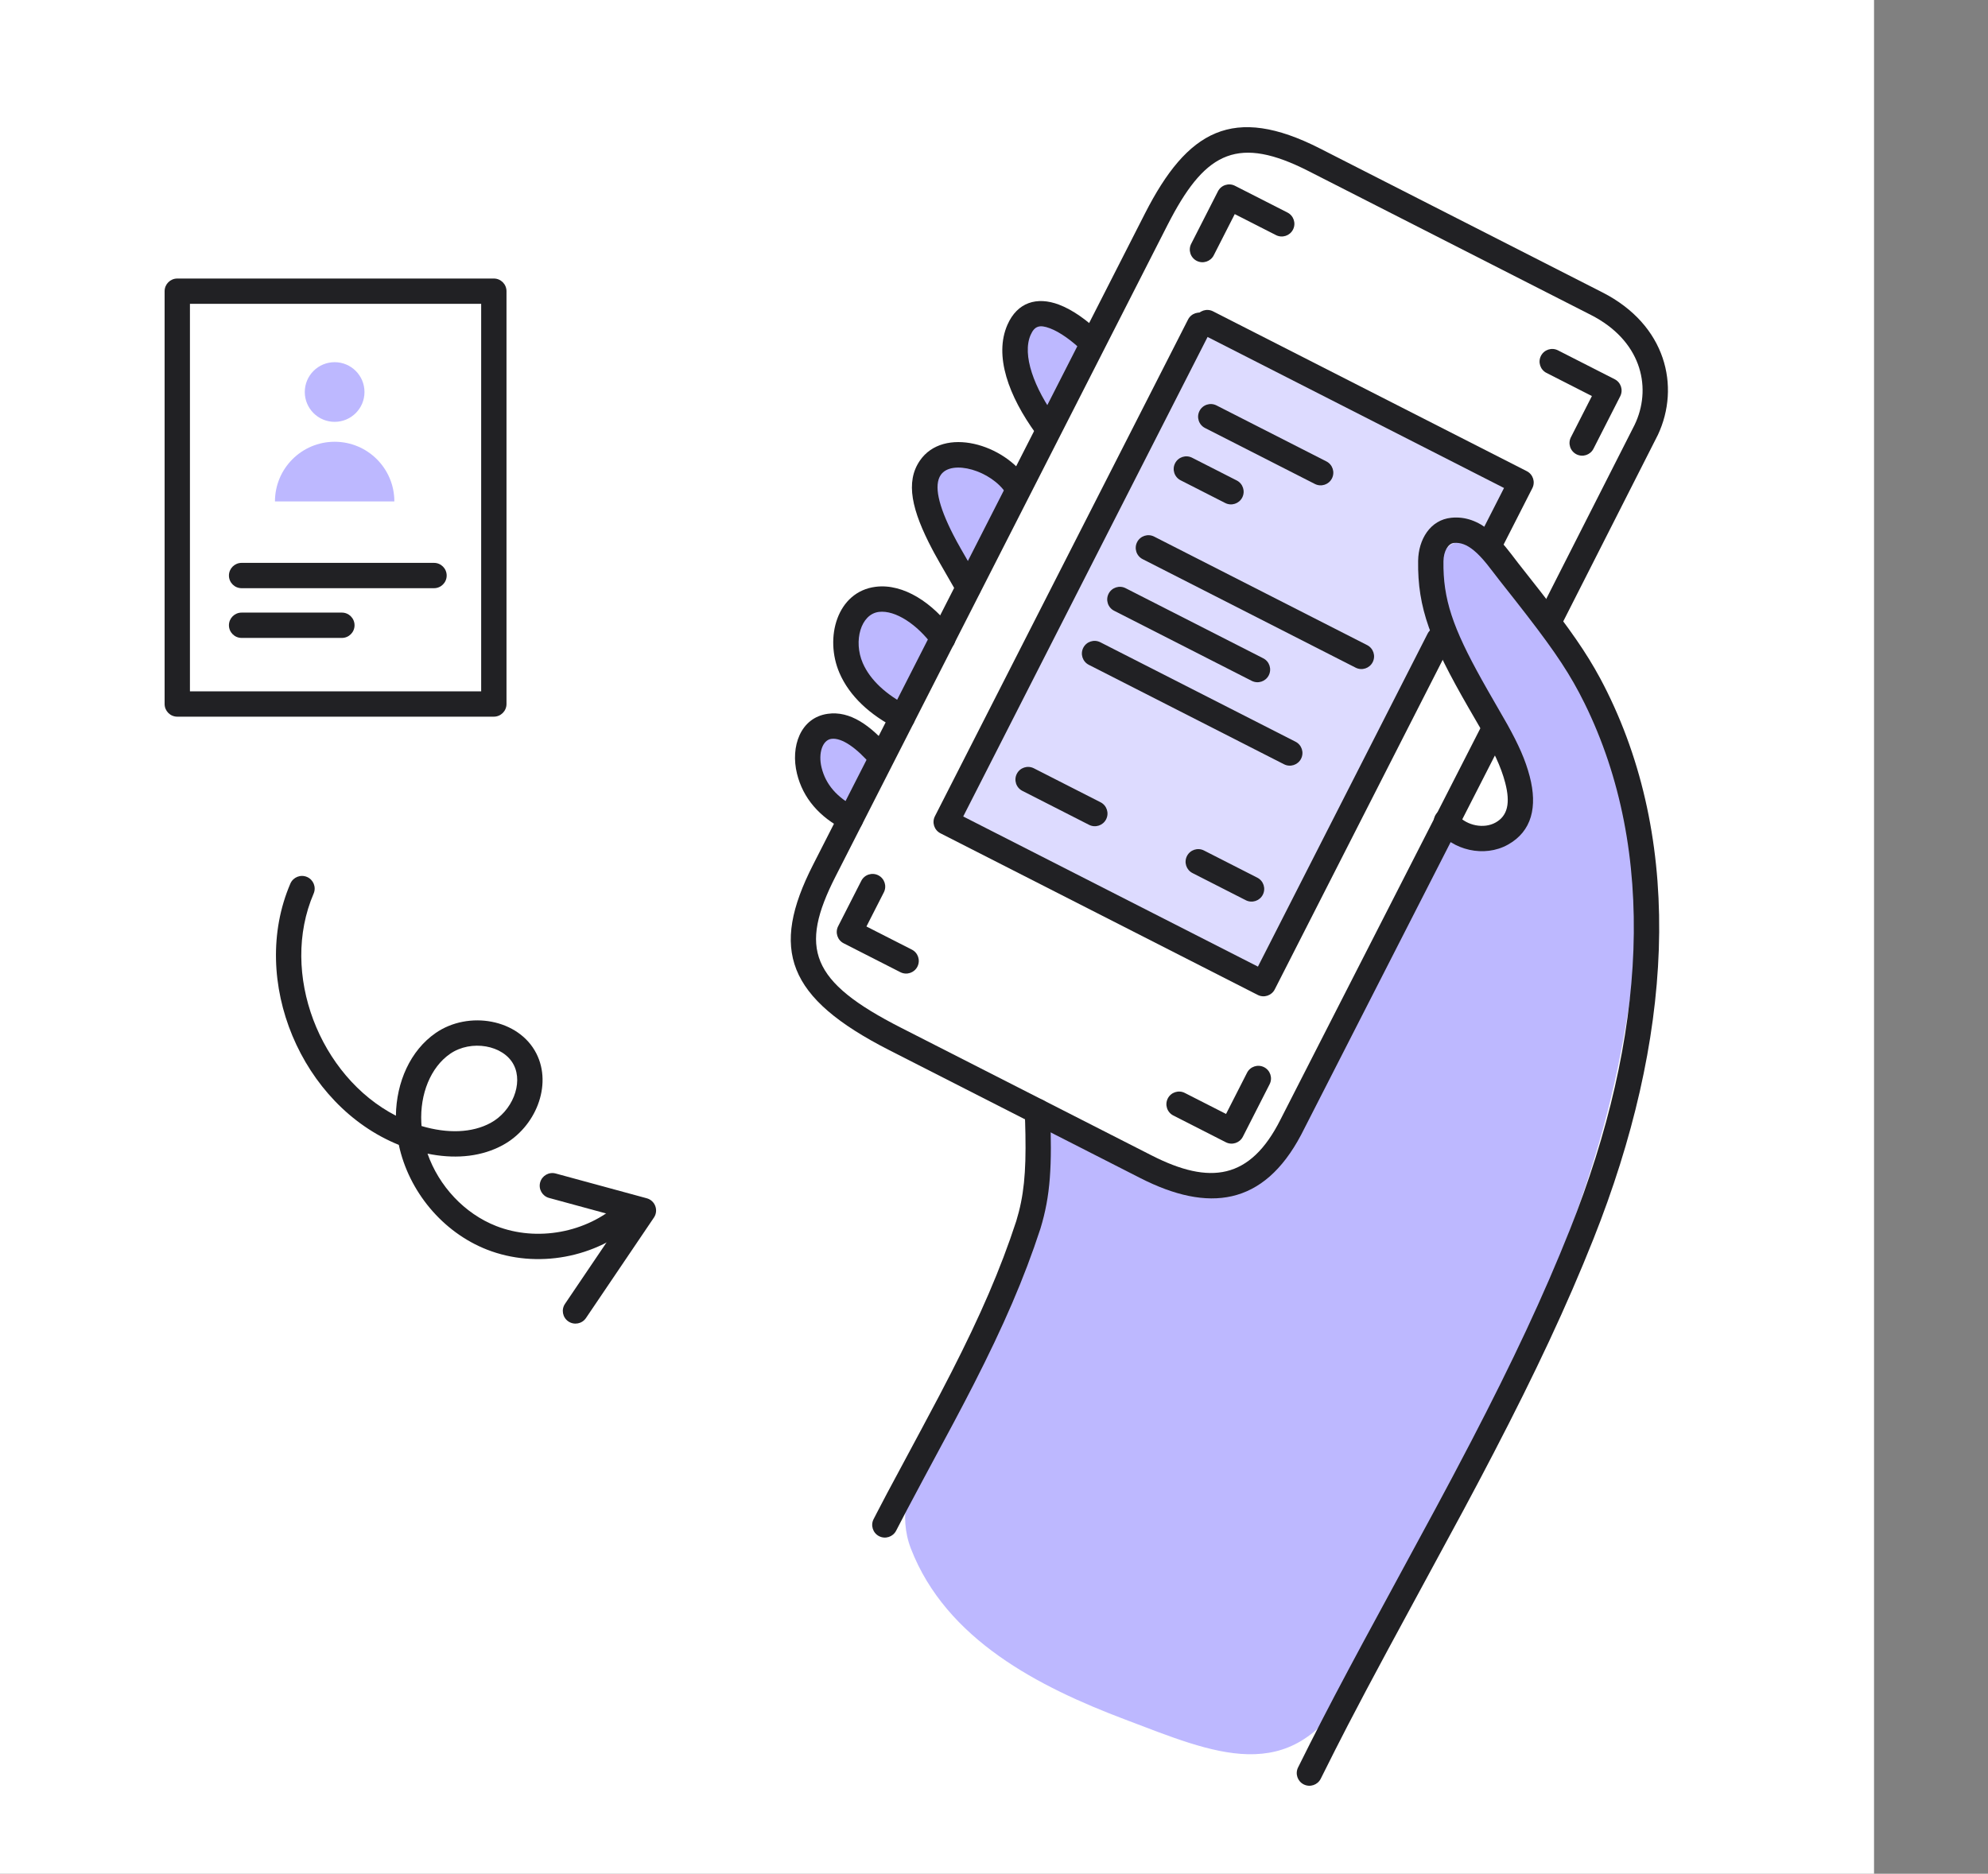
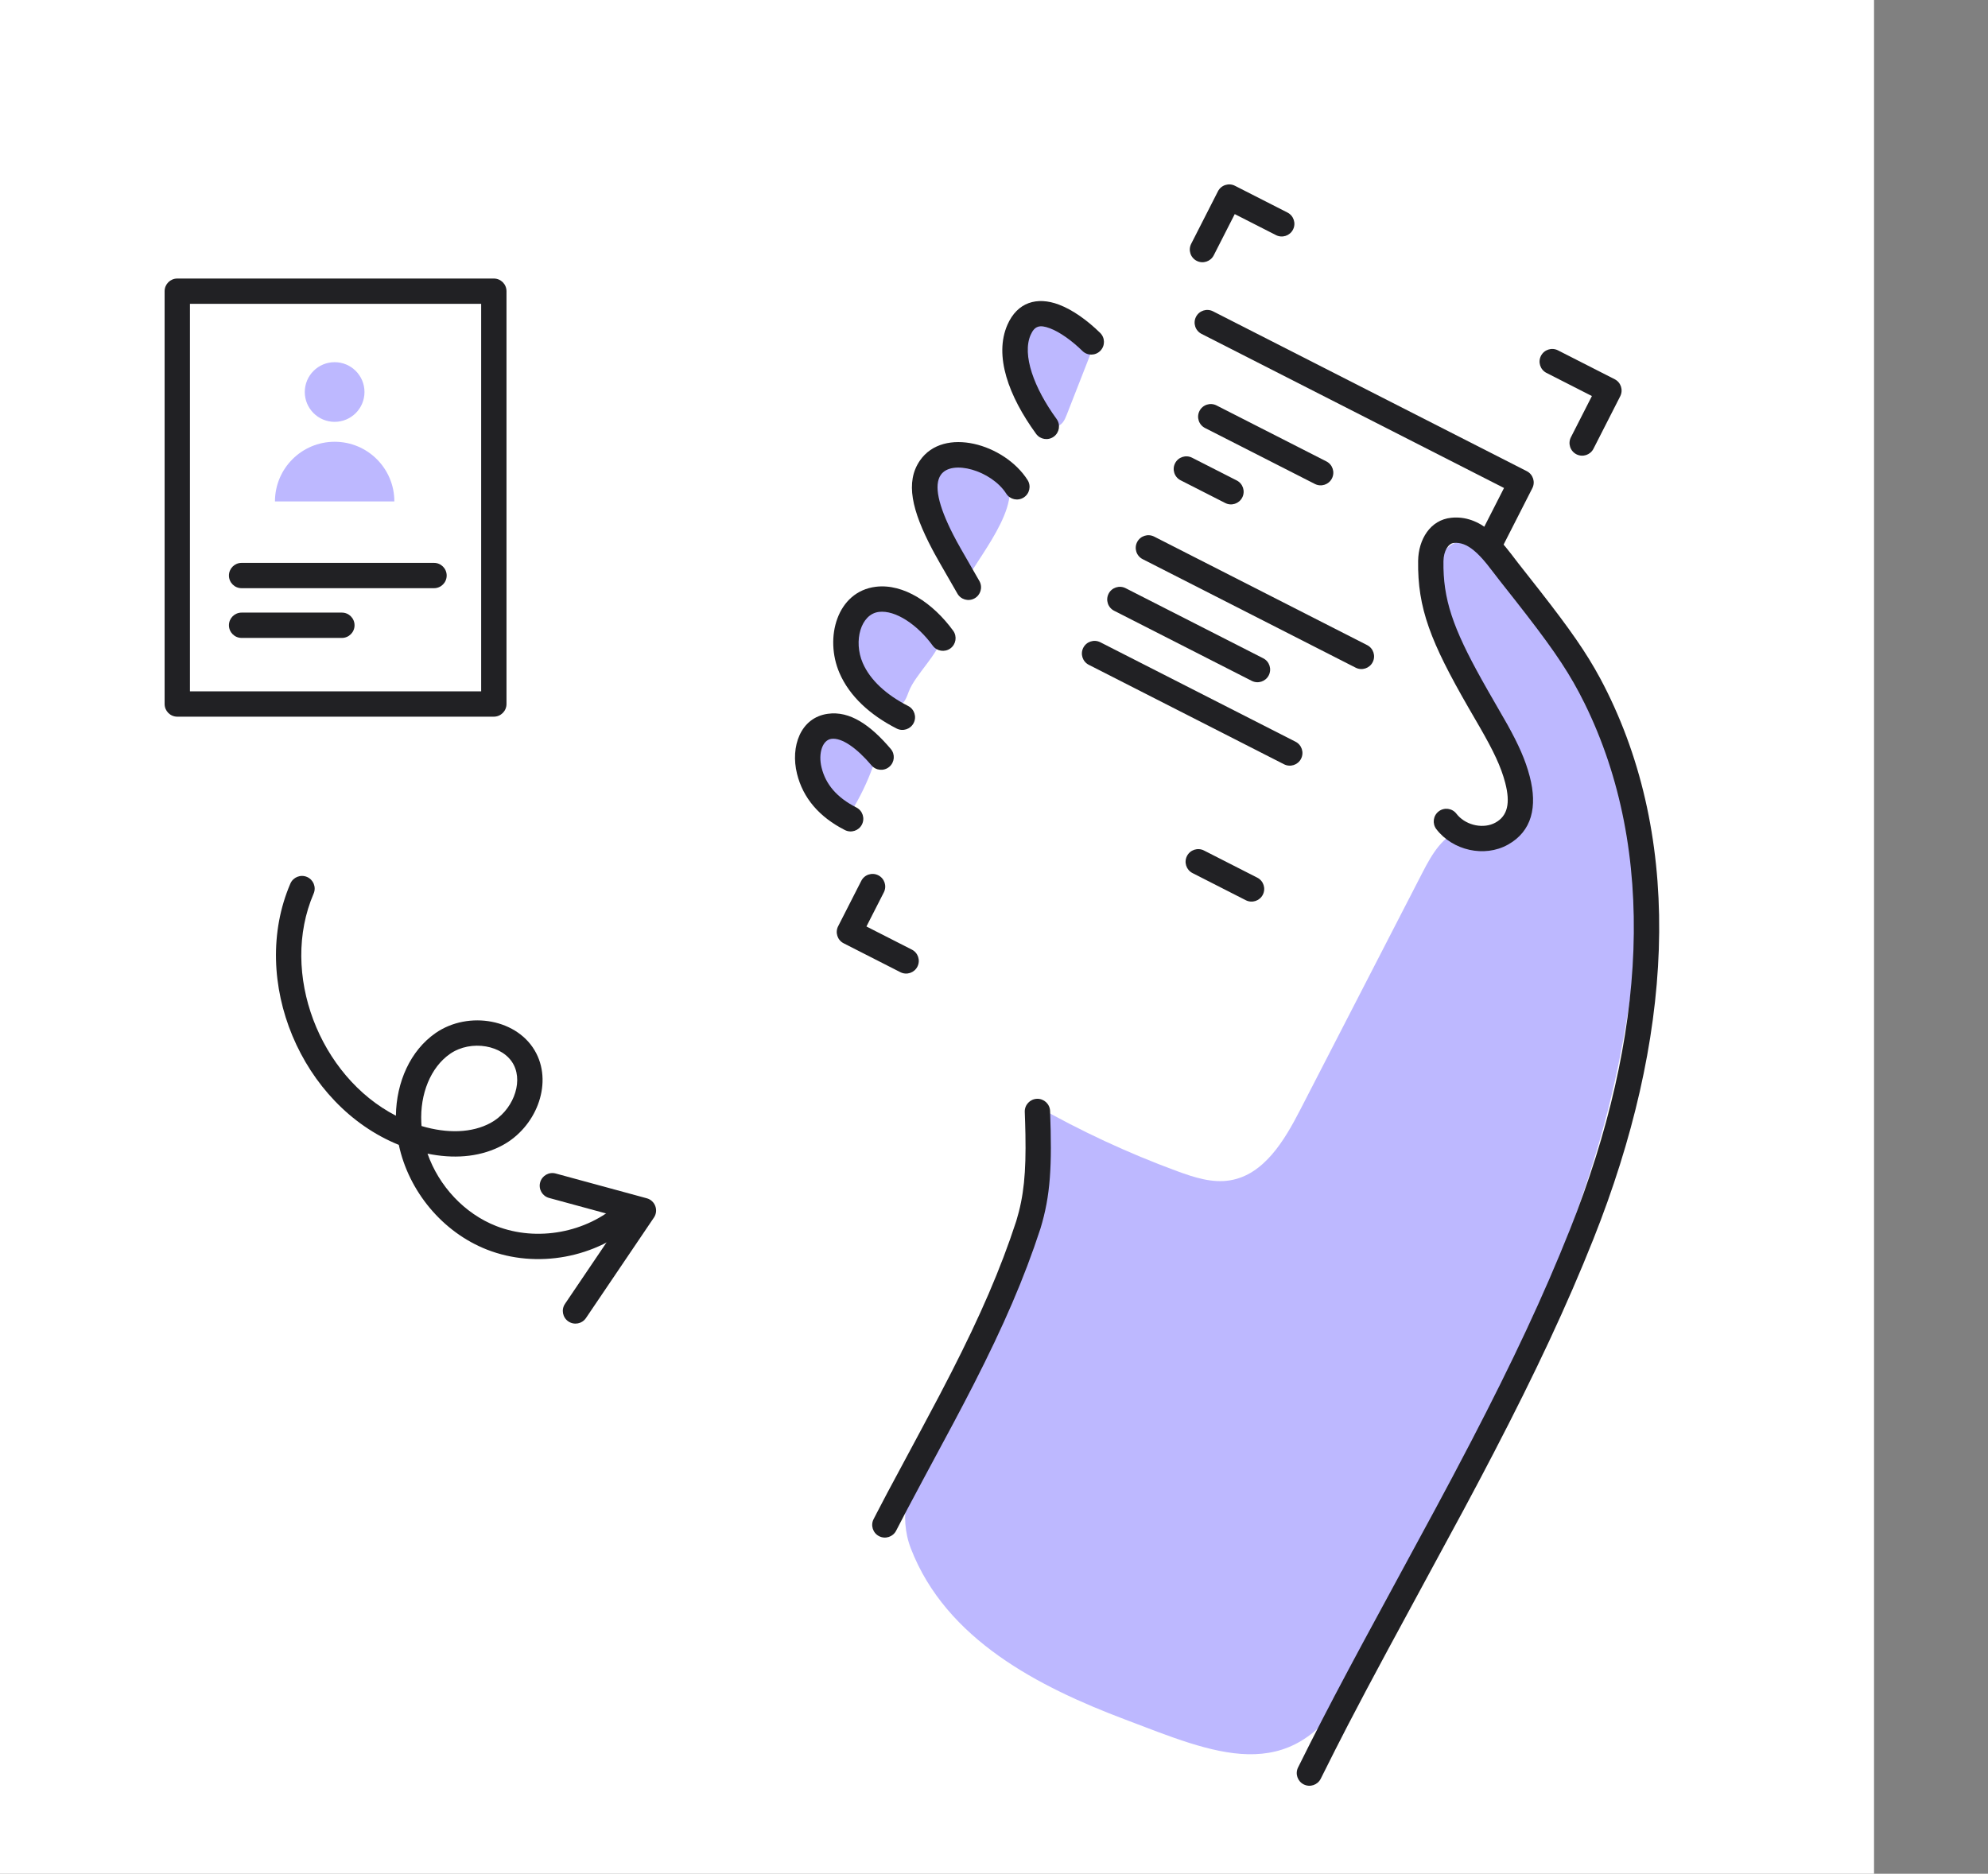
<svg xmlns="http://www.w3.org/2000/svg" width="157" height="148" viewBox="0 0 157 148" fill="none">
  <rect x="0" y="0" width="157" height="148" fill="#808080" stroke="none" />
  <g id="illus 1">
    <rect id="Rectangle" width="148" height="148" fill="white" />
    <g id="Group 9">
      <g id="Group 54">
-         <path id="Fill 2" fill-rule="evenodd" clip-rule="evenodd" d="M74.779 65.177L99.728 77.889L120.157 37.794L95.209 25.082L74.779 65.177Z" fill="#DDDBFF" />
        <g id="Group 53">
          <path id="Fill 3" fill-rule="evenodd" clip-rule="evenodd" d="M118.336 44.038C116.796 42.613 114.304 41.856 113.587 44.671C113.349 45.603 113.64 46.58 113.943 47.492C115.185 51.228 116.676 54.881 118.404 58.417C119.524 60.712 120.316 64.246 117.932 65.161C117.171 65.454 116.309 65.315 115.519 65.521C113.982 65.921 113.085 67.474 112.356 68.886C109.128 75.151 105.9 81.418 102.671 87.683C101.43 90.093 99.825 92.78 97.152 93.228C95.743 93.465 94.318 93.003 92.976 92.51C89.095 91.084 85.332 89.335 81.74 87.287C83.797 93.96 80.49 100.983 77.273 107.18C75.055 111.455 69.932 117.136 71.937 122.318C74.724 129.514 82.044 133.244 88.848 135.815C95.843 138.46 101.901 141.259 106.432 133.501C109.132 128.877 111.537 124.087 113.934 119.301C119.566 108.056 125.204 96.633 127.763 84.32C129.084 77.965 130.108 70.02 128.888 63.586C127.675 57.184 122.722 50.162 119.084 44.892C118.879 44.597 118.625 44.306 118.336 44.038Z" fill="#BDB8FF" />
          <path id="Fill 5" fill-rule="evenodd" clip-rule="evenodd" d="M69.532 59.804C69.271 59.145 68.755 58.624 68.255 58.122C67.75 57.615 67.155 57.073 66.441 57.103C66.004 57.121 65.602 57.361 65.291 57.667C64.494 58.456 64.239 59.678 64.421 60.783C64.603 61.891 65.171 62.896 65.832 63.801C66.035 64.078 66.297 64.374 66.641 64.371C67.016 64.368 67.28 64.011 67.471 63.687C68.144 62.537 68.694 61.316 69.11 60.05" fill="#BDB8FF" />
          <path id="Fill 7" fill-rule="evenodd" clip-rule="evenodd" d="M71.267 47.65C70.897 47.507 70.517 47.362 70.121 47.367C69.682 47.371 69.268 47.557 68.876 47.756C68.057 48.171 67.192 48.762 67.037 49.667C66.97 50.063 67.051 50.467 67.145 50.857C67.527 52.446 68.155 54.031 69.315 55.183C69.783 55.647 70.5 56.047 71.072 55.72C71.453 55.503 71.612 55.048 71.765 54.636C72.254 53.318 74.155 51.61 74.355 50.359C74.609 48.77 72.546 48.145 71.267 47.65Z" fill="#BDB8FF" />
          <path id="Fill 9" fill-rule="evenodd" clip-rule="evenodd" d="M77.585 36.424C76.808 36.214 75.948 36.135 75.224 36.487C74.487 36.847 74.007 37.614 73.832 38.415C73.659 39.215 73.753 40.051 73.927 40.852C74.236 42.293 74.793 43.681 75.562 44.938C75.685 45.139 75.836 45.352 76.065 45.404C76.425 45.487 76.725 45.137 76.925 44.826C78.531 42.303 82.01 37.624 77.585 36.424Z" fill="#BDB8FF" />
          <path id="Fill 11" fill-rule="evenodd" clip-rule="evenodd" d="M86.503 26.985C85.749 28.915 84.993 30.847 84.237 32.777C84.097 33.137 83.909 33.54 83.538 33.641C83.048 33.775 82.617 33.298 82.357 32.862C81.068 30.699 80.532 28.097 80.863 25.602C80.914 25.215 81.015 24.786 81.345 24.581C81.589 24.43 81.895 24.441 82.181 24.457C83.864 24.55 86.047 25.111 86.133 26.795" fill="#BDB8FF" />
          <path id="Stroke 13" d="M80.93 87.827L80.96 88.715L80.982 89.613C81.035 92.638 80.858 94.483 80.258 96.447C79.009 100.27 77.415 103.927 75.125 108.411L74.18 110.236C73.762 111.032 73.351 111.804 72.724 112.973L70.052 117.957L69.254 119.482C69.167 119.649 69.08 119.817 68.992 119.989C68.739 120.48 68.932 121.083 69.423 121.336C69.914 121.589 70.517 121.396 70.77 120.905L71.602 119.305C71.961 118.623 72.356 117.883 72.864 116.936L75.298 112.401L75.996 111.078C76.072 110.935 76.148 110.789 76.225 110.641L76.911 109.313C79.242 104.746 80.874 101.001 82.165 97.049C82.964 94.432 83.093 92.104 82.929 87.751C82.908 87.2 82.444 86.769 81.892 86.79C81.34 86.811 80.909 87.275 80.93 87.827Z" fill="#212124" />
          <path id="Stroke 15" d="M81.152 37.915C79.335 35.062 74.513 33.659 72.646 36.382C71.485 38.074 72.002 40.308 73.631 43.402L73.798 43.714C74.194 44.447 75.447 46.586 75.598 46.865C75.861 47.351 76.467 47.532 76.953 47.269C77.439 47.006 77.62 46.399 77.357 45.913L75.872 43.327L75.558 42.764L75.272 42.221C74.097 39.92 73.743 38.318 74.296 37.513C75.159 36.255 78.306 37.171 79.465 38.989C79.761 39.455 80.379 39.592 80.845 39.296C81.311 38.999 81.448 38.381 81.152 37.915Z" fill="#212124" />
          <path id="Stroke 17" d="M86.884 26.294C85.896 25.326 84.73 24.476 83.625 24.06C81.892 23.408 80.342 23.869 79.559 25.656C78.492 28.096 79.647 31.277 81.825 34.269C82.15 34.716 82.775 34.814 83.222 34.489C83.668 34.164 83.767 33.539 83.442 33.092C81.653 30.635 80.706 28.025 81.391 26.458C81.704 25.744 82.105 25.625 82.92 25.932C83.717 26.232 84.677 26.931 85.484 27.722C85.878 28.109 86.511 28.103 86.898 27.708C87.284 27.314 87.278 26.681 86.884 26.294Z" fill="#212124" />
-           <path id="Stroke 19" d="M117.057 57.235L101.118 88.443C98.731 93.18 95.548 93.605 90.959 91.267L71.159 81.178C63.986 77.524 63.088 74.914 65.992 69.215L92.203 17.773L92.484 17.234C95.282 11.97 97.84 10.711 103.338 13.512L125.642 24.877C129.55 26.868 130.436 30.441 129.207 33.303L129.093 33.554L121.435 48.641C121.185 49.133 121.38 49.735 121.873 49.986C122.365 50.237 122.967 50.041 123.218 49.549L130.934 34.34C132.707 30.546 131.601 25.668 126.55 23.095L104.246 11.73C97.388 8.236 93.774 10.284 90.421 16.865L64.21 68.307C60.798 75.004 62.108 78.811 70.251 82.96L90.051 93.049C95.424 95.787 99.783 95.263 102.755 89.633L118.839 58.143C119.09 57.651 118.894 57.049 118.402 56.798C117.91 56.547 117.308 56.742 117.057 57.235Z" fill="#212124" />
          <path id="Stroke 21" d="M71.719 55.762C70 54.886 68.716 53.715 68.133 52.364C67.385 50.631 67.977 48.509 69.409 48.332C70.715 48.171 72.456 49.341 73.658 50.995C73.983 51.441 74.608 51.54 75.055 51.216C75.501 50.891 75.6 50.266 75.276 49.819C73.691 47.639 71.365 46.076 69.164 46.347C66.109 46.724 65.092 50.367 66.297 53.157C67.09 54.994 68.712 56.474 70.811 57.544C71.303 57.795 71.905 57.599 72.156 57.107C72.407 56.615 72.211 56.013 71.719 55.762Z" fill="#212124" />
          <path id="Stroke 23" d="M70.348 59.156C68.753 57.279 67.124 56.129 65.365 56.381C63.21 56.687 62.415 58.975 62.941 61.108C63.414 63.035 64.697 64.531 66.724 65.563C67.216 65.814 67.818 65.618 68.069 65.126C68.32 64.634 68.124 64.032 67.632 63.781C66.1 63.001 65.21 61.963 64.883 60.63C64.602 59.49 64.96 58.458 65.647 58.361C66.474 58.242 67.656 59.077 68.824 60.451C69.181 60.872 69.812 60.923 70.233 60.566C70.654 60.208 70.706 59.577 70.348 59.156Z" fill="#212124" />
          <path id="Stroke 25" d="M104.305 140.493L105.442 138.226L106.449 136.261C107.35 134.523 108.346 132.647 109.618 130.286L115.591 119.252L116.63 117.301C116.744 117.086 116.857 116.871 116.973 116.652L117.971 114.746C121.245 108.446 123.736 103.151 125.842 97.855C132.085 82.159 133.001 66.974 126.926 54.655L126.666 54.138L126.38 53.594C125.271 51.533 123.985 49.704 121.636 46.693L119.888 44.468L119.357 43.774C118.724 42.954 118.248 42.416 117.688 41.951C116.748 41.171 115.734 40.781 114.605 40.897C112.952 41.066 112.02 42.606 111.995 44.296C111.941 48.044 112.983 50.703 115.975 55.901L116.888 57.478C117.937 59.306 118.537 60.544 118.873 61.832C119.291 63.44 119.062 64.442 118.106 64.972C117.188 65.482 115.862 65.218 115.131 64.406L115.021 64.274C114.685 63.835 114.058 63.752 113.619 64.088C113.181 64.424 113.098 65.051 113.433 65.49C114.727 67.18 117.231 67.746 119.076 66.721C120.987 65.662 121.431 63.72 120.808 61.328C120.466 60.015 119.928 58.824 119.052 57.242L117.488 54.518L117.027 53.7C114.739 49.593 113.952 47.319 113.995 44.325C114.007 43.531 114.369 42.931 114.808 42.886C115.345 42.832 115.853 43.026 116.41 43.49C116.735 43.76 117.047 44.09 117.428 44.558L118.014 45.311L118.414 45.831L119.762 47.542L120.602 48.622C122.891 51.59 124.039 53.322 125.133 55.54C130.919 67.273 130.036 81.898 123.984 97.116C121.905 102.343 119.441 107.581 116.194 113.828L114.709 116.655L113.38 119.142L107.643 129.736L106.515 131.842C104.929 134.817 103.78 137.049 102.513 139.605C102.268 140.1 102.47 140.7 102.965 140.945C103.459 141.19 104.059 140.988 104.305 140.493Z" fill="#212124" />
          <path id="Stroke 27" d="M100.769 18.57C101.261 18.821 101.864 18.625 102.114 18.133C102.365 17.641 102.169 17.039 101.677 16.788L97.53 14.675C97.038 14.424 96.435 14.62 96.185 15.112L94.072 19.259C93.821 19.751 94.017 20.353 94.509 20.604C95.001 20.854 95.603 20.659 95.854 20.167L97.513 16.911L100.769 18.57Z" fill="#212124" />
          <path id="Stroke 29" d="M69.801 70.482C70.051 69.99 69.856 69.388 69.364 69.137C68.872 68.886 68.269 69.082 68.019 69.574L66.19 73.162C65.94 73.654 66.135 74.256 66.627 74.507L71.106 76.789C71.598 77.04 72.2 76.844 72.451 76.352C72.701 75.86 72.506 75.257 72.014 75.007L68.426 73.179L69.801 70.482Z" fill="#212124" />
          <path id="Stroke 31" d="M124.06 34.538C123.809 35.03 124.005 35.632 124.497 35.883C124.989 36.133 125.591 35.938 125.842 35.446L127.955 31.299C128.205 30.807 128.01 30.204 127.518 29.954L123.039 27.672C122.547 27.421 121.945 27.617 121.694 28.109C121.444 28.601 121.639 29.203 122.131 29.454L125.719 31.282L124.06 34.538Z" fill="#212124" />
-           <path id="Stroke 33" d="M96.826 87.986L93.569 86.327C93.077 86.076 92.475 86.272 92.224 86.764C91.973 87.256 92.169 87.858 92.661 88.109L96.809 90.222C97.301 90.473 97.903 90.277 98.154 89.785L100.267 85.638C100.517 85.146 100.322 84.544 99.83 84.293C99.338 84.042 98.735 84.238 98.485 84.73L96.826 87.986Z" fill="#212124" />
-           <path id="Stroke 35" d="M99.344 76.349L76.069 64.49L95.607 26.145C95.858 25.653 95.662 25.05 95.17 24.8C94.678 24.549 94.076 24.745 93.825 25.237L73.833 64.473C73.583 64.965 73.778 65.567 74.27 65.818L99.327 78.585C99.819 78.836 100.422 78.64 100.672 78.148L114.526 50.958C114.777 50.466 114.581 49.864 114.089 49.613C113.597 49.363 112.995 49.558 112.744 50.05L99.344 76.349Z" fill="#212124" />
          <path id="Stroke 37" d="M118.778 38.544L116.924 42.183C116.673 42.675 116.869 43.277 117.361 43.528C117.853 43.778 118.455 43.583 118.706 43.091L121.014 38.561C121.265 38.069 121.069 37.467 120.577 37.216L95.797 24.59C95.305 24.339 94.703 24.535 94.452 25.027C94.201 25.519 94.397 26.121 94.889 26.372L118.778 38.544Z" fill="#212124" />
          <path id="Stroke 39" d="M95.165 33.806L103.843 38.227C104.335 38.478 104.937 38.282 105.188 37.79C105.439 37.298 105.243 36.696 104.751 36.445L96.073 32.023C95.581 31.773 94.978 31.968 94.728 32.461C94.477 32.953 94.673 33.555 95.165 33.806Z" fill="#212124" />
          <path id="Stroke 41" d="M93.237 37.936L96.761 39.731C97.253 39.982 97.855 39.786 98.106 39.294C98.357 38.802 98.161 38.2 97.669 37.949L94.145 36.154C93.653 35.903 93.051 36.099 92.8 36.591C92.549 37.083 92.745 37.685 93.237 37.936Z" fill="#212124" />
          <path id="Stroke 43" d="M90.239 44.165L107.062 52.737C107.554 52.988 108.156 52.792 108.407 52.3C108.658 51.808 108.462 51.206 107.97 50.955L91.147 42.383C90.655 42.133 90.053 42.328 89.802 42.82C89.551 43.312 89.747 43.914 90.239 44.165Z" fill="#212124" />
          <path id="Stroke 45" d="M87.987 48.241L98.854 53.778C99.346 54.028 99.948 53.833 100.199 53.341C100.449 52.849 100.254 52.246 99.762 51.996L88.895 46.459C88.403 46.208 87.801 46.404 87.55 46.896C87.299 47.388 87.495 47.99 87.987 48.241Z" fill="#212124" />
          <path id="Stroke 47" d="M85.987 52.511L101.405 60.367C101.897 60.618 102.499 60.422 102.75 59.93C103.001 59.438 102.805 58.836 102.313 58.585L86.895 50.729C86.403 50.479 85.801 50.674 85.55 51.166C85.299 51.658 85.495 52.261 85.987 52.511Z" fill="#212124" />
-           <path id="Stroke 49" d="M80.739 62.466L86.009 65.151C86.501 65.402 87.103 65.206 87.354 64.714C87.605 64.222 87.409 63.62 86.917 63.369L81.647 60.684C81.155 60.433 80.553 60.629 80.302 61.121C80.051 61.613 80.247 62.215 80.739 62.466Z" fill="#212124" />
          <path id="Stroke 51" d="M94.176 68.96L98.385 71.105C98.878 71.355 99.48 71.16 99.731 70.668C99.981 70.175 99.786 69.573 99.293 69.323L95.084 67.178C94.592 66.927 93.99 67.123 93.739 67.615C93.489 68.107 93.684 68.709 94.176 68.96Z" fill="#212124" />
        </g>
      </g>
      <g id="Group 26">
        <path id="Stroke 19_2" d="M19.08 46.459H34.276C34.828 46.459 35.276 46.012 35.276 45.459C35.276 44.907 34.828 44.459 34.276 44.459H19.08C18.528 44.459 18.08 44.907 18.08 45.459C18.08 46.012 18.528 46.459 19.08 46.459Z" fill="#212124" />
        <path id="Stroke 20" d="M19.08 50.387H27C27.552 50.387 28 49.94 28 49.387C28 48.835 27.552 48.387 27 48.387H19.08C18.528 48.387 18.08 48.835 18.08 49.387C18.08 49.94 18.528 50.387 19.08 50.387Z" fill="#212124" />
        <path id="Stroke 27_2" fill-rule="evenodd" clip-rule="evenodd" d="M40 23C40 22.448 39.552 22 39 22H14C13.448 22 13 22.448 13 23V55.607C13 56.159 13.448 56.607 14 56.607H39C39.552 56.607 40 56.159 40 55.607V23ZM15 24H38V54.607H15V24Z" fill="#212124" />
        <path id="Stroke 29_2" fill-rule="evenodd" clip-rule="evenodd" d="M28.785 30.964C28.785 32.266 27.729 33.32 26.428 33.32C25.126 33.32 24.07 32.266 24.07 30.964C24.07 29.662 25.126 28.607 26.428 28.607C27.729 28.607 28.785 29.662 28.785 30.964Z" fill="#BDB8FF" />
        <path id="Stroke 30" fill-rule="evenodd" clip-rule="evenodd" d="M21.715 39.607C21.715 37.003 23.826 34.893 26.43 34.893C29.033 34.893 31.144 37.003 31.144 39.607" fill="#BDB8FF" />
      </g>
      <g id="Group 8">
        <path id="Stroke 18" fill-rule="evenodd" clip-rule="evenodd" d="M48.873 95.057C46.322 97.374 42.401 98.096 39.191 96.841C36.671 95.855 34.657 93.674 33.763 91.121L34.12 91.189C36.139 91.543 38.081 91.333 39.705 90.449C42.295 89.039 43.637 85.726 42.359 83.212C40.971 80.481 37.001 79.795 34.403 81.594C32.403 82.98 31.302 85.47 31.265 88.124C25.237 85.015 22.062 76.871 24.769 70.581C24.988 70.073 24.753 69.485 24.246 69.267C23.739 69.049 23.151 69.283 22.932 69.79C19.636 77.449 23.806 87.319 31.496 90.429C32.278 94.1 34.953 97.33 38.463 98.704C42.38 100.236 47.105 99.365 50.217 96.537C50.626 96.165 50.657 95.533 50.285 95.124C49.914 94.716 49.281 94.685 48.873 95.057ZM40.576 84.118C41.327 85.595 40.447 87.768 38.749 88.692C37.276 89.494 35.332 89.546 33.292 88.941L33.273 88.66C33.162 86.416 34.004 84.304 35.542 83.239C37.197 82.091 39.772 82.536 40.576 84.118Z" fill="#212124" />
        <path id="Stroke 20_2" d="M43.36 94.62C42.827 94.475 42.513 93.925 42.658 93.392C42.803 92.859 43.352 92.545 43.885 92.69L51.077 94.647C51.738 94.827 52.026 95.604 51.642 96.172L46.276 104.107C45.967 104.565 45.345 104.684 44.887 104.375C44.43 104.065 44.31 103.444 44.62 102.986L49.203 96.21L43.36 94.62Z" fill="#212124" />
      </g>
    </g>
  </g>
</svg>